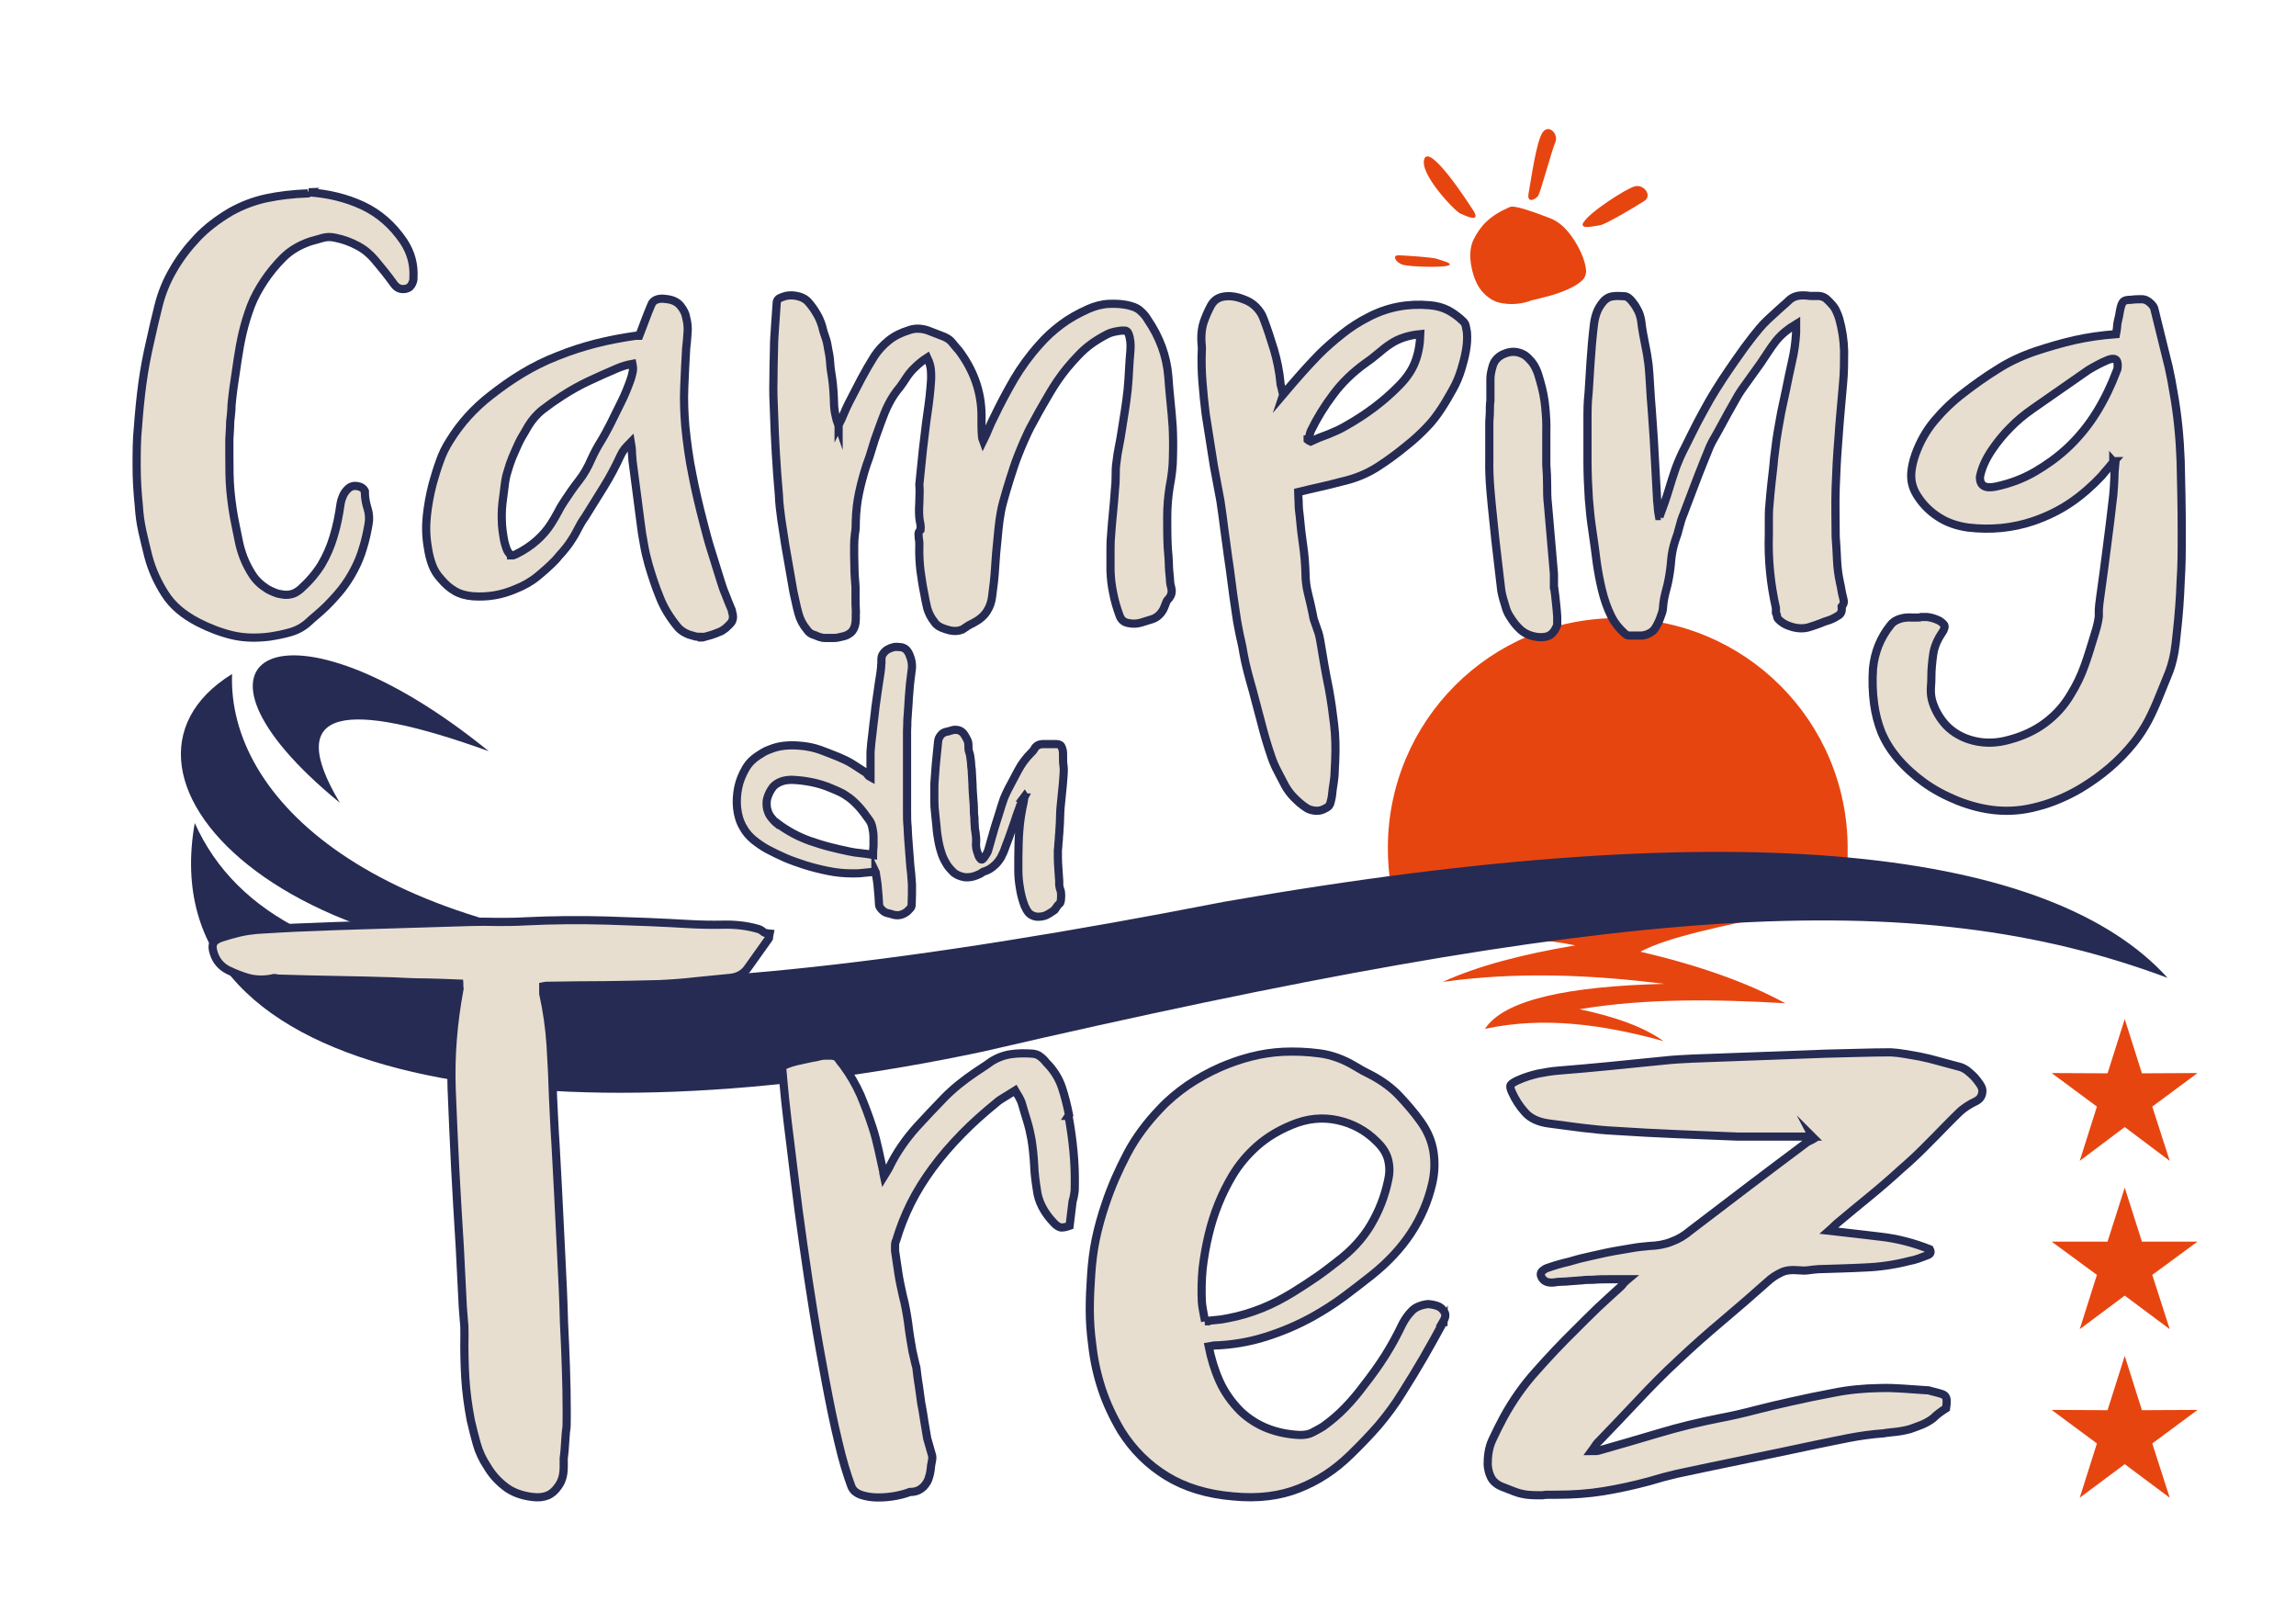
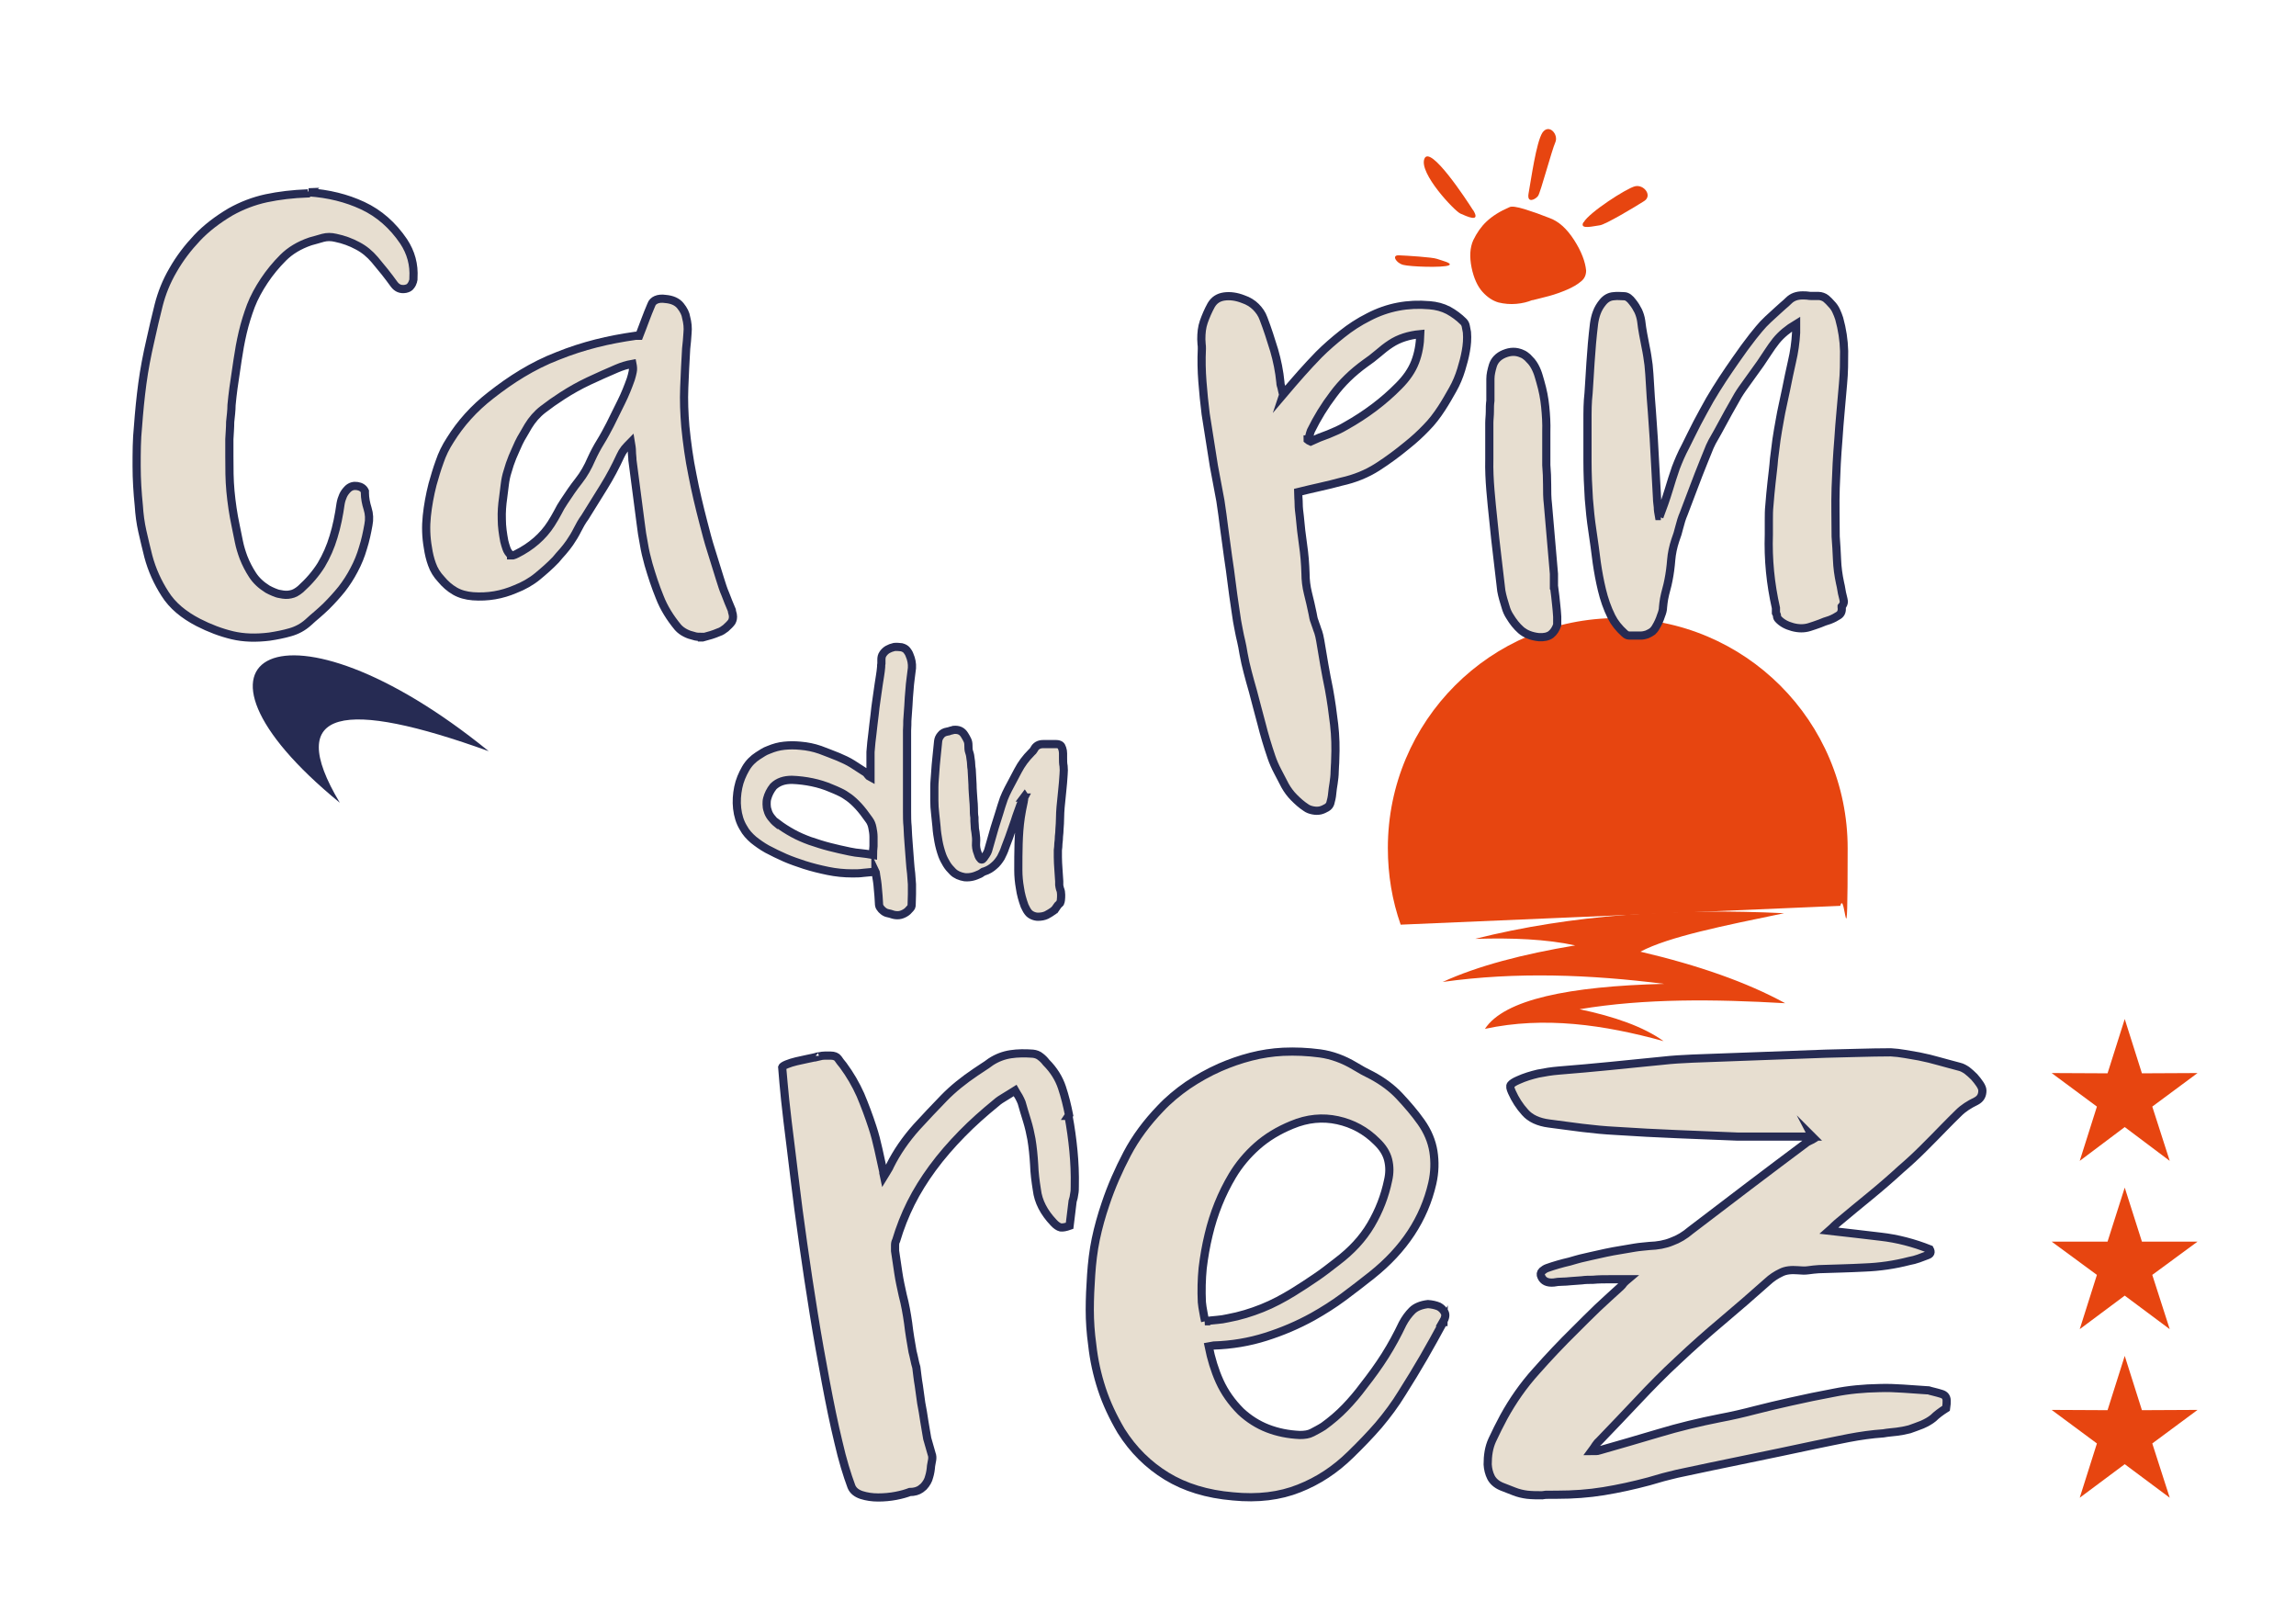
<svg xmlns="http://www.w3.org/2000/svg" id="Calque_1" data-name="Calque 1" version="1.1" viewBox="0 0 841.9 595.3">
  <defs>
    <style>
      .cls-1, .cls-2 {
        fill-rule: evenodd;
      }

      .cls-1, .cls-2, .cls-3 {
        stroke-width: 0px;
      }

      .cls-1, .cls-3 {
        fill: #e74510;
      }

      .cls-2 {
        fill: #262b53;
      }

      .cls-4 {
        fill: #e7ded0;
        stroke: #262b53;
        stroke-miterlimit: 10;
        stroke-width: 3px;
      }
    </style>
  </defs>
  <path class="cls-1" d="M593.2,226.7c46.6,0,84.3,37.7,84.3,84.3s-.9,14.3-2.7,21.1l-161.2,6.9c-3.1-8.8-4.7-18.2-4.7-28.1,0-46.6,37.7-84.3,84.3-84.3h0Z" />
-   <path class="cls-2" d="M85.1,247.1c-1.7,45.2,50.7,96.4,173.6,102.8-150,19.9-231.6-67-173.6-102.8h0Z" />
-   <path class="cls-2" d="M179.2,275.4c-52.7-19-75.5-16.1-54.6,18.9-66.4-54.3-19.9-79.4,54.6-18.9h0Z" />
+   <path class="cls-2" d="M179.2,275.4c-52.7-19-75.5-16.1-54.6,18.9-66.4-54.3-19.9-79.4,54.6-18.9h0" />
  <path class="cls-1" d="M540.9,344.2c35.4-8.9,73.4-11.3,113.3-9.4-22.2,4.6-42.3,8.6-52.7,14.1,21.3,5,39,11.2,53.1,18.9-25.9-1.5-51.4-1.8-75.4,2.2,12.8,2.7,23.4,6.4,30.8,11.7-21.8-6-43.7-9.2-65.5-4.5,7.1-10.8,30.8-15.6,65.7-16.5-27.1-3.4-54.1-4.5-81.2-.7,12.9-5.9,29.4-10.2,48.6-13.4-10.6-2.3-23.1-2.8-36.4-2.4h-.3Z" />
-   <path class="cls-2" d="M71.4,301.7c30.7,68.6,149.7,73.4,377.5,28.9,192.7-33.8,303.9-18.6,345.9,27.9-93.6-35-203-26.6-434.2,27-155.4,33.1-306.4,14.8-289.2-83.7h0Z" />
  <path class="cls-4" d="M113.2,70.5c7.2.5,13.8,2.1,19.8,4.9s11,7.2,15,13.1c2.7,4.1,3.9,8.5,3.6,13.4,0,.5,0,.9-.1,1.1-.2.7-.5,1.3-.9,1.8-.4.6-1,.9-1.9,1.1-1.7.3-3.1-.2-4.2-1.7-1.1-1.5-2.2-3-3.4-4.5s-2.5-3-3.7-4.5c-1.8-2.1-3.8-3.8-6.3-5.1-2.4-1.3-5.1-2.3-8-2.9-1.7-.4-3.2-.4-4.7,0s-3,.9-4.6,1.3c-4.1,1.4-7.4,3.4-10,6s-4.9,5.4-6.9,8.4-3.7,6.1-4.9,9.2c-1.2,3.2-2.2,6.4-3,9.8s-1.4,6.8-1.9,10.2-1,6.7-1.5,10.2c-.3,2.1-.5,4.2-.7,6.2,0,2-.3,4.1-.5,6.2,0,2.1-.2,4.2-.3,6.3,0,2.1,0,4.2,0,6.3,0,4.3,0,8.6.4,12.8s1,8.4,1.9,12.6c.4,1.9.8,3.9,1.2,5.9.4,2,1,3.9,1.7,5.8.9,2.3,2,4.4,3.3,6.4s3.1,3.7,5.5,5.2c.8.4,1.5.8,2.3,1.1.7.3,1.5.6,2.3.7,1.4.3,2.6.4,3.9.1,1.2-.2,2.4-.9,3.6-1.9,3.1-2.8,5.6-5.7,7.6-8.9,1.9-3.2,3.4-6.6,4.5-10.3,1.2-3.9,2-7.9,2.6-12.2.2-1.1.5-2,.9-2.9s1-1.7,1.8-2.5c1-.9,2.1-1.2,3.4-1,1.3.2,2.3.8,2.8,1.9v.6c0,1.9.4,3.9,1,5.8.6,1.9.7,3.9.3,5.9-.5,2.8-1.1,5.7-2,8.5-.8,2.8-1.9,5.5-3.3,8.1-1.3,2.5-2.8,4.8-4.5,7-1.7,2.1-3.6,4.2-5.7,6.3-1.1,1.1-2.2,2-3.3,3-1.1.9-2.2,1.9-3.3,2.9-1.9,1.7-4.1,2.9-6.6,3.6-2.4.7-5,1.2-7.6,1.6-4.9.6-9.4.5-13.6-.5s-8.4-2.6-12.5-4.7c-5.4-2.8-9.5-6.2-12.2-10.5-2.7-4.2-4.8-8.8-6.1-13.7-.8-3.1-1.5-6.2-2.2-9.2-.7-3.1-1.1-6.2-1.3-9.4-.5-4.9-.8-9.7-.8-14.5s0-9.7.5-14.5c.4-5.4.9-10.6,1.6-15.8.7-5.2,1.7-10.4,2.9-15.6,1-4.5,2-8.9,3.1-13.2,1.1-4.3,2.8-8.6,5.2-12.7,2.5-4.4,5.5-8.3,8.9-11.9,3.4-3.6,7.5-6.7,12.2-9.5,4.1-2.3,8.5-4,13.1-5,4.7-1,9.8-1.6,15.3-1.8l.4-.4Z" />
  <path class="cls-4" d="M257.4,233.5c-1.1,0-2.1,0-3.2-.4-.9-.2-1.8-.5-2.8-1s-2-1.2-2.8-2.1c-2.9-3.5-5.2-7.2-6.7-11.1-1.6-3.9-2.9-7.9-4.1-12-.7-2.5-1.3-5-1.7-7.5-.5-2.5-.9-5.1-1.2-7.7-.5-3.9-1-7.7-1.5-11.5s-1-7.6-1.5-11.5c0-1.1-.2-2.1-.2-3.2s-.2-2.2-.4-3.4c-.9.9-1.6,1.7-2.3,2.5-.6.8-1.1,1.6-1.5,2.5-1.8,3.9-3.8,7.7-6.1,11.4s-4.6,7.4-6.9,11.1c-1.1,1.5-2,3.1-2.8,4.7-.8,1.6-1.7,3.1-2.8,4.7-.8,1.1-1.6,2.2-2.5,3.2s-1.8,2-2.6,3c-2.1,2.2-4.4,4.2-6.7,6.1-2.3,1.9-5.1,3.5-8.2,4.7-4.9,2.1-10,3-15.5,2.6-2.5-.2-4.7-.8-6.6-1.9-1.9-1.1-3.6-2.6-5-4.3-1.6-1.7-2.7-3.5-3.4-5.5-.7-1.9-1.2-4-1.5-6.1-.7-3.9-.8-7.8-.4-11.6.4-3.8,1.1-7.7,2.1-11.6.8-2.8,1.6-5.6,2.6-8.3.9-2.7,2.2-5.4,3.9-8,3.8-6.1,8.7-11.6,14.9-16.4,3.7-2.9,7.5-5.6,11.5-8s8.3-4.6,13-6.4c4.7-1.9,9.4-3.4,14.1-4.6,4.7-1.2,9.6-2.1,14.5-2.8.3,0,.5,0,.7,0,.2,0,.4,0,.6,0,.8-2,1.5-4,2.2-5.8s1.4-3.7,2.2-5.5c.3-.9.9-1.5,1.8-1.9.9-.4,2.1-.5,3.4-.3,2.4.2,4.3,1,5.5,2.5s1.9,2.9,2.1,4.3c.5,1.9.7,3.8.5,5.7-.1,1.9-.3,3.9-.5,5.7-.3,4.8-.5,9.5-.7,14.3-.2,4.7,0,9.5.4,14.3.6,6,1.4,11.9,2.6,17.7,1.1,5.8,2.5,11.6,4,17.4.9,3.5,1.8,7,2.9,10.4s2.1,6.9,3.2,10.3c.6,1.9,1.2,3.9,2,5.7.7,1.9,1.5,3.8,2.3,5.7,0,.3.2.9.4,1.7.2,1.1,0,2-.4,2.7-.5.7-1.2,1.4-2.2,2.3-.8.6-1.6,1.2-2.6,1.5-.9.4-1.8.7-2.7,1-1.1.3-2.1.6-3.2.9h-.2ZM187.4,203.6h.7c.6-.2,1-.3,1.3-.5,5.4-2.7,9.7-6.4,12.7-11.1.9-1.4,1.7-2.8,2.4-4.1.7-1.4,1.5-2.8,2.4-4.1,1.7-2.6,3.4-5.1,5.3-7.5,1.9-2.4,3.4-5.1,4.6-7.9,1-2.2,2.1-4.3,3.4-6.4,1.3-2.1,2.4-4.2,3.5-6.3,1.4-2.8,2.7-5.5,4.1-8.3,1.4-2.8,2.5-5.6,3.5-8.4.3-.9.5-1.8.7-2.7s.1-1.9-.1-2.9c-1.1.2-2.1.4-3,.7s-1.8.6-2.7,1c-3.5,1.5-6.9,3-10.3,4.6-3.4,1.6-6.6,3.4-9.7,5.4-2.5,1.6-4.9,3.3-7.1,5-2.2,1.7-4,3.8-5.4,6.1-.6,1.1-1.2,2.1-1.8,3.1s-1.2,2-1.7,3.1c-.8,1.7-1.5,3.4-2.3,5.2-.7,1.7-1.3,3.5-1.8,5.3-.5,1.5-.8,3.1-1,4.7-.2,1.6-.4,3.2-.6,4.8-.4,2.7-.6,5.4-.5,8,0,2.7.4,5.3.9,8,.2.9.5,1.8.8,2.7s.9,1.8,1.7,2.5h0Z" />
-   <path class="cls-4" d="M307.5,155.9c.8-1.6,1.5-3.1,2-4.4s1.2-2.7,1.9-4.1c1.5-2.8,2.9-5.7,4.4-8.5s3.1-5.6,4.8-8.3c1.4-2.1,3.1-4,5.2-5.7s4.5-2.9,7.4-3.8c2.1-.8,4.4-.8,6.9,0,1.1.4,2.1.8,3.1,1.2,1,.4,2,.8,3.1,1.2,1.3.6,2.3,1.3,3,2.3.7.9,1.5,1.8,2.3,2.7,5.4,7.2,8.2,15,8.3,23.5v4.1c0,1.4.1,2.8.2,4.1,0,.2.1.7.4,1.5.8-1.6,1.5-3.2,2.1-4.7s1.3-2.9,2-4.3c2.2-4.6,4.6-9.1,7.2-13.6,2.6-4.4,5.7-8.7,9.3-12.7,2.4-2.8,5.1-5.2,8-7.4s6.2-4,9.9-5.7c2.5-1.1,5.1-1.8,7.7-1.9s5.3,0,8,.8c1.5.4,2.7,1,3.6,1.9,1,.9,1.8,1.8,2.5,3,4.5,6.6,7,13.5,7.6,20.9.2,3.1.5,6.1.8,9.2.3,3,.6,6.1.8,9.2.2,3.7.2,7.4.1,11.1,0,3.6-.5,7.3-1.2,10.9-.6,3.7-.9,7.5-.9,11.2s0,7.5.2,11.3c.2,1.9.3,3.7.4,5.6,0,1.9.2,3.7.4,5.6,0,.5,0,1,.1,1.5,0,.5.2,1,.3,1.5.2.7.3,1.4.2,2.1,0,.7-.4,1.4-.9,2.1-.5.5-.9,1-1.1,1.6s-.5,1.2-.7,1.8c-.4,1-1,1.9-1.8,2.7s-1.7,1.3-2.6,1.6c-1.4.4-2.8.9-4.2,1.3s-3,.5-4.7.1c-1.6-.3-2.6-1.3-3.1-2.8-1-2.7-1.8-5.4-2.3-8.1-.6-2.7-.9-5.5-1-8.3v-6.4c0-2.1,0-4.3.2-6.4.2-2.8.4-5.5.7-8.3.3-2.8.5-5.5.7-8.3.2-1.8.3-3.5.3-5.2s0-3.4.3-5.2c.2-1.9.5-3.8.9-5.7s.7-3.8,1-5.7c.4-2.6.8-5.1,1.2-7.6.4-2.5.7-5,1-7.6.2-2.3.4-4.7.5-7.1.1-2.3.3-4.7.5-7.1.2-2.3,0-4.5-.7-6.3-.3-.8-.9-1.2-1.9-1.1-1.1,0-2.1.2-3.1.4-1,.2-1.9.5-2.9,1-4.1,2.1-7.6,4.6-10.4,7.6-2.9,3-5.5,6.1-7.8,9.5-1.7,2.5-3.2,5.1-4.7,7.7-1.5,2.6-3,5.2-4.4,7.9-1.1,1.9-2,3.9-2.9,5.9s-1.7,4-2.5,6c-1.1,2.8-2,5.7-2.9,8.5s-1.7,5.6-2.5,8.5c-.6,2.2-1,4.4-1.3,6.6-.3,2.2-.5,4.4-.7,6.6-.4,3.6-.7,7.1-.9,10.6-.2,3.5-.6,7-1.1,10.6-.2,1.9-.8,3.8-1.9,5.5s-2.7,3.1-5,4.3c-.7.3-1.3.7-1.9,1-.6.4-1.2.8-1.8,1.2-.2.2-.4.3-.6.3s-.4.1-.6.2c-1.5.4-3.2.3-5.2-.4-2-.6-3.5-1.5-4.2-2.7-1.3-1.6-2.1-3.3-2.6-5-.4-1.7-.8-3.5-1.1-5.4-.6-2.8-1-5.7-1.4-8.5-.3-2.8-.5-5.7-.4-8.6v-1.5c0-.5-.1-1.1-.2-1.6,0-.6-.1-1.1-.1-1.6s.2-1,.7-1.5c0-.2.1-.4.1-.8,0-1-.2-1.9-.4-2.9-.1-.9-.2-1.8-.2-2.7s0-2.4.1-3.6c0-1.2.1-2.5.1-3.8v-1.3c0-.5-.1-1-.1-1.5l1.3-12.8c.2-1.7.4-3.4.6-5,.2-1.7.4-3.3.6-5,.3-2.1.6-4.2.9-6.4.3-2.1.5-4.3.7-6.4.2-1.9.3-3.7.2-5.5,0-1.8-.5-3.6-1.4-5.5-1.7,1.1-3.2,2.3-4.5,3.6-1.4,1.3-2.5,2.7-3.5,4.3-.6,1-1.3,1.9-2,2.9-.8.9-1.5,1.9-2.2,2.9-1.4,2.1-2.5,4.3-3.4,6.5s-1.7,4.5-2.5,6.7c-.8,2.1-1.5,4.2-2.1,6.3s-1.3,4.2-2.1,6.3c-1.1,3.4-2,6.8-2.7,10.1s-1.1,6.8-1.2,10.3c0,1.5,0,3.1-.3,4.6-.2,1.5-.3,3-.3,4.6,0,2.5,0,5,.1,7.5,0,2.5.2,4.9.4,7.4v4.2c0,1.4,0,2.8.1,4.2,0,.6.1,1.1,0,1.6v1.6c0,1.4-.2,2.6-.6,3.5s-.9,1.6-1.7,2.1c-.7.5-1.6.9-2.7,1.1-1.1.3-2.1.5-3.1.5h-3.1c-.7,0-1.3-.1-1.9-.3s-1.2-.4-1.8-.7c-.8-.2-1.3-.5-1.7-.7-.3-.2-.8-.6-1.2-1.2-1.6-1.9-2.6-3.8-3.2-6-.4-1.4-.7-2.7-1-4.1-.3-1.3-.6-2.7-.9-4.1-.5-2.8-1-5.7-1.5-8.6-.5-2.9-1-5.7-1.5-8.6-.5-3.1-.9-6.1-1.4-9.1-.4-3-.8-6-.9-9.1-.9-10.2-1.5-20.4-1.8-30.6-.2-3.8-.3-7.6-.2-11.3,0-3.7.1-7.5.2-11.4,0-2.8.2-5.7.4-8.5.2-2.8.4-5.7.6-8.5,0-1,.6-1.7,1.8-2.1,1.7-.7,3.5-.9,5.5-.5s3.5,1.2,4.6,2.6c1.1,1.3,2,2.6,2.8,4,.8,1.3,1.4,2.8,1.9,4.3.3,1.4.7,2.7,1.2,4.1.5,1.3.8,2.7,1,4.1.4,1.8.7,3.6.8,5.4.1,1.8.4,3.7.7,5.5.4,2.8.6,5.7.7,8.7,0,3,.6,6,1.7,9.1v-.4Z" />
  <path class="cls-4" d="M470.6,144.5c2.2-2.6,4.4-5.1,6.5-7.5s4.3-4.7,6.5-7c2.7-2.7,5.6-5.2,8.5-7.5,3-2.4,6.2-4.5,9.8-6.3,6.9-3.6,14.3-5,22.3-4.3,2.5.2,4.8.8,6.9,1.9,2,1.1,3.9,2.5,5.5,4.1.5.5.8,1.1.9,1.8s.3,1.4.4,2.1c.2,2.4,0,4.7-.4,6.9-.4,2.3-1,4.5-1.7,6.8-.8,2.6-1.8,5-3.1,7.3s-2.6,4.6-4.1,6.9c-1.7,2.6-3.5,5-5.7,7.2-2.1,2.2-4.4,4.3-6.9,6.3-3.4,2.8-7,5.5-10.9,8s-8.3,4.3-13.3,5.4c-2.5.7-5.1,1.3-7.7,1.9-2.6.6-5.3,1.2-8.1,1.9,0,1.4.2,2.8.2,4.3s.2,3,.4,4.6c.3,3.5.7,7,1.2,10.4s.8,7,.9,10.5c0,2.4.3,4.9.9,7.3.6,2.4,1.2,4.9,1.7,7.4.2,1.2.4,2.2.7,2.9.2.7.5,1.4.7,2s.4,1.3.7,2c.2.7.5,1.7.7,3,.5,3,1,6,1.5,8.9.5,3,1.1,5.9,1.7,8.9.8,4.4,1.4,8.7,1.9,13,.5,4.3.6,8.6.4,13,0,1.5-.2,2.9-.2,4.3s-.2,2.9-.4,4.3c-.2,1.2-.4,2.5-.5,3.7-.1,1.3-.4,2.5-.7,3.6-.2.6-.6,1.2-1.3,1.6-.7.4-1.5.8-2.3,1-.9.2-1.8.2-2.8,0s-1.8-.5-2.5-1c-1.7-1.1-3.1-2.4-4.4-3.7-1.3-1.3-2.4-2.8-3.3-4.4-.9-1.7-1.8-3.4-2.7-5.2-.9-1.7-1.7-3.5-2.3-5.3-1.4-4.1-2.6-8.1-3.6-12.1-1.1-4-2.1-8-3.2-12.1-.7-2.4-1.3-4.6-1.9-6.9-.6-2.2-1.1-4.5-1.5-6.7-.3-1.9-.6-3.4-.9-4.7s-.6-2.5-.8-3.7c-.2-1.2-.5-2.4-.7-3.7s-.4-2.9-.7-4.7c-.5-3.2-.9-6.3-1.3-9.4-.4-3.1-.8-6.3-1.3-9.4-.5-3.5-.9-6.9-1.4-10.3-.4-3.4-.9-6.8-1.4-10.2-.4-2.1-.8-4.2-1.2-6.4-.4-2.1-.8-4.3-1.2-6.4-.5-3.2-1-6.3-1.5-9.5s-1-6.3-1.5-9.5c-.5-4-.9-7.9-1.2-11.9-.3-3.9-.4-7.9-.2-12,0-.6,0-1.3-.1-1.8,0-.6-.1-1.1-.1-1.7,0-2.3.2-4.4.9-6.4.7-2,1.6-4.1,2.7-6.1,1.1-1.9,2.7-2.9,4.8-3.2,2.1-.3,4.5,0,7,1,1.8.6,3.4,1.6,4.6,2.8,1.2,1.2,2.2,2.6,2.8,4.3,1.5,3.9,2.7,7.7,3.9,11.6,1.1,3.8,1.9,7.7,2.3,11.8,0,.7.2,1.3.4,1.9.1.6.3,1.4.5,2.2l.2.2ZM479.5,161.2c.4.3.7.6,1,.7,2.1-1,4.3-1.9,6.6-2.7,2.2-.9,4.3-1.8,6.3-3,7.5-4.2,14-9.1,19.5-14.7,2.8-2.8,4.8-5.7,6-8.8s1.8-6.5,1.9-10.2c-4.3.4-7.9,1.6-10.8,3.5-1.7,1.1-3.2,2.3-4.7,3.6s-3.1,2.5-4.7,3.6c-4.7,3.4-8.6,7.2-11.7,11.4-3.2,4.2-5.9,8.6-8.2,13.3-.2.6-.4,1.1-.5,1.6s-.3,1.1-.5,1.6h-.2Z" />
  <path class="cls-4" d="M569.9,215.5c.3,2.1.5,4.1.7,6,.2,1.6.3,3.2.4,4.6,0,1.5,0,2.5,0,3-.5,1.5-1.3,2.7-2.3,3.5-1.1.8-2.5,1.1-4.4,1-2.8-.3-5-1.2-6.6-2.6-1.6-1.4-2.9-3.1-4-4.9-.8-1.2-1.3-2.4-1.6-3.5s-.6-2.1-.9-3c-.3-1-.5-2-.7-3-.5-4.3-1-8.6-1.5-12.8s-1-8.5-1.4-12.8c-.4-3.8-.8-7.6-1.1-11.3s-.5-7.5-.4-11.4c0-2.2,0-4.4,0-6.6v-6.6c0-1.4.2-2.7.2-4.1s0-2.7.2-4.1v-8c0-1.6.4-3.2.9-4.9.6-1.9,2-3.4,4.2-4.3,2.2-.9,4.3-1,6.5,0,.8.3,1.4.8,2,1.3.5.5,1,1.1,1.5,1.6.9,1.1,1.5,2.3,2,3.5s.8,2.5,1.2,3.8c.9,3.1,1.5,6.1,1.8,9.2.3,3,.5,6.1.4,9.2,0,2.1,0,4.2,0,6.1v6.1h0c.2,2.4.3,4.8.3,7.2s0,4.8.3,7.2l2.2,25.5c0,.9,0,1.7,0,2.5v2.5h0Z" />
  <path class="cls-3" d="M561.9,110c-1.7.7-3.6,1.2-5.9,1.4-2.2.2-4.4,0-6.5-.5-2.1-.6-4.1-1.9-5.9-3.9-1.8-2-3.2-5-4-8.9-.8-4-.6-7.3.6-10,1.3-2.7,2.9-5,4.8-6.8,2.2-2.1,5.1-3.9,8.4-5.3.8-.5,2.7-.2,5.7.7,2.9.9,6,2,9,3.2,3.4,1.2,6.4,3.9,9.1,8.1,2.7,4.2,4.1,8,4.4,11.2,0,1.6-.6,3-1.9,4-1.3,1.1-3,2.1-5.1,3s-4.3,1.7-6.5,2.3c-2.2.6-4.4,1.1-6.3,1.6h.1Z" />
  <path class="cls-4" d="M608.5,189.4c.6-1.6,1.2-3.3,1.8-4.9.6-1.7,1.1-3.3,1.6-4.9.8-2.8,1.7-5.4,2.6-8.1,1-2.6,2.1-5.2,3.5-7.8,1.4-2.8,2.8-5.7,4.3-8.6,1.5-2.9,3.1-5.7,4.7-8.6,1.5-2.5,3-5,4.6-7.4s3.2-4.8,4.9-7.2c1.4-1.9,2.7-3.9,4.1-5.7,1.4-1.9,2.8-3.7,4.4-5.6,1-1.2,2.1-2.4,3.3-3.5s2.4-2.2,3.6-3.3c.7-.6,1.3-1.2,2-1.8.6-.5,1.3-1.1,2-1.8,1.3-1.3,3-1.9,5.1-1.9s2.1.2,3,.2,1.9,0,2.8,0,2.1.4,2.8,1,1.3,1.2,1.9,1.9c.8.8,1.4,1.7,1.8,2.6.4.9.8,1.8,1.1,2.8,1.1,4,1.7,7.9,1.8,11.9,0,3.9,0,7.9-.4,12-.3,3.4-.6,6.8-.9,10.2-.3,3.4-.6,6.8-.8,10.2-.5,5.9-.8,11.8-1,17.8-.2,5.9,0,11.8,0,17.8.2,2.8.4,5.7.5,8.5s.5,5.7,1.1,8.5c.2.9.4,1.7.5,2.5s.3,1.6.5,2.4c.2.7.3,1.3.4,1.9,0,.6-.2,1.2-.8,1.9h0v.2c.2,1.4-.2,2.4-1.1,3s-2,1.2-3.3,1.7c-1.3.4-2.5.8-3.6,1.3-1.2.4-2.4.9-3.8,1.3-1.9.6-4,.6-6.2,0s-3.9-1.5-5.2-2.9c-.3-.3-.5-.7-.5-1.1s-.2-.8-.4-1.2c0-.3,0-.6,0-.9s0-.6,0-.9c-2-8.8-2.9-17.8-2.6-27v-5.3c0-1.7,0-3.5.2-5.3.2-2.8.5-5.7.8-8.5s.7-5.7.9-8.5c.3-2.3.6-4.7.9-7.1.3-2.3.8-4.7,1.2-7.1.3-1.9.7-3.7,1.1-5.6.4-1.9.8-3.7,1.2-5.6.7-3.5,1.4-6.9,2.2-10.4.8-3.4,1.3-6.9,1.5-10.5,0-.5,0-1,0-1.5v-1.7c-3,1.8-5.4,3.8-7.3,6.1-1.1,1.4-2.1,2.8-3,4.2-.9,1.4-1.9,2.8-2.8,4.2-1.1,1.5-2.2,3.1-3.3,4.6s-2.2,3.1-3.3,4.6c-1.2,1.7-2.2,3.4-3.1,5.1-1.4,2.4-2.7,4.8-4,7.2s-2.6,4.8-4,7.2c-.6,1.1-1.1,2.3-1.6,3.6s-1,2.5-1.5,3.7c-1.3,3.2-2.5,6.3-3.7,9.5s-2.4,6.3-3.6,9.5c-.7,1.6-1.2,3.3-1.6,4.9-.4,1.7-.9,3.3-1.5,4.9-.8,2.4-1.3,4.8-1.5,7.2-.2,2.5-.5,4.9-1,7.4-.2,1.1-.5,2.3-.8,3.4-.3,1.1-.6,2.3-.8,3.4-.2,1.1-.3,2.1-.4,3.1,0,1-.3,2-.7,3-.5,1.6-1.2,3.1-2,4.4-.4.7-.8,1.1-1.2,1.5-.4.3-1.1.7-2,1.1-.7.2-1.4.4-2.1.4h-4.4c-.6,0-1.2-.3-1.7-.8-2.1-1.9-3.7-3.9-4.8-6.1-1.6-3.2-2.7-6.5-3.5-9.8s-1.4-6.6-1.9-10c-.5-3.9-1-7.8-1.6-11.7s-1-7.8-1.3-11.7c-.3-4.6-.5-9.3-.5-13.9v-14c0-4.7,0-7.3.4-10.9.2-3.6.5-7.3.7-11.1.3-4.6.7-9.4,1.3-14.3.2-1.4.5-2.8,1-4.1.5-1.4,1.3-2.7,2.3-3.9,1.1-1.3,2.4-2,3.9-2.1,1.4-.2,2.6,0,3.8,0s2.2.9,3.1,2.1c.9,1.1,1.6,2.3,2.1,3.3.5,1.1.9,2.3,1.1,3.7.2,1.6.4,3.2.7,4.7s.6,3.1.9,4.7c.5,2.3.8,4.5,1.1,6.7.2,2.2.4,4.5.5,6.8.2,3.4.4,6.8.7,10.1.2,3.3.5,6.7.7,10.1.2,3.6.4,7.3.6,10.9.2,3.6.4,7.2.6,10.9,0,1.1.2,2.2.3,3.3,0,1.1.2,2.2.4,3.3h.7-.4Z" />
-   <path class="cls-4" d="M775.2,169.1c-.8.9-1.6,1.8-2.3,2.7-.8.9-1.6,1.8-2.3,2.7-3.4,3.6-7.1,6.9-11.2,9.7s-8.7,5.1-14,6.9c-7.5,2.5-15.4,3.3-23.8,2.3-4.2-.6-7.8-1.9-10.7-3.8-3-1.9-5.5-4.3-7.5-7.3-1.8-2.6-2.6-5.2-2.6-7.8s.6-5.2,1.5-7.8c1.6-4.5,3.9-8.7,7-12.4s6.7-7.2,10.8-10.3c4-3.1,8.1-6,12.3-8.6,4.2-2.7,8.9-4.9,13.9-6.6,4.8-1.6,9.6-3,14.4-4.1,4.9-1.1,9.9-1.8,15.2-2.2.2-1,.3-1.9.4-2.7,0-.9.2-1.7.4-2.6.2-.8.4-1.6.5-2.4s.3-1.6.5-2.4c.3-1.1.7-1.7,1.1-2,.4-.3,1.3-.5,2.7-.5,1.3-.2,2.5-.2,3.8-.2s2.4.6,3.4,1.6c.2.2.4.5.7.8.2.3.4.6.5.9.5,2,1,4.1,1.5,6.1s1,4.1,1.5,6.1c.8,3.1,1.5,6.2,2.3,9.3.7,3.1,1.3,6.3,1.8,9.4,1.5,8.3,2.3,16.7,2.6,25.1.2,8.4.4,16.8.4,25.4s0,12.6-.4,18.8c-.2,6.2-.7,12.5-1.4,18.8-.3,3.1-.6,5.5-.9,7.2-.3,1.7-.7,3.3-1.1,4.7-.4,1.4-1,3-1.7,4.6-.7,1.7-1.6,4-2.8,6.9-1.2,3-2.5,5.9-4,8.8-1.5,2.8-3.3,5.6-5.3,8.1-5.2,6.5-11.6,12-19.4,16.7-2.5,1.5-5.1,2.8-7.7,3.9-2.6,1.1-5.3,2.1-8.2,2.8-5.1,1.4-10,1.8-14.8,1.4s-9.6-1.6-14.4-3.5c-4.7-1.9-8.8-4.1-12.4-6.7-3.6-2.6-6.9-5.6-9.8-9-2.5-3-4.4-6.1-5.8-9.4-1.3-3.3-2.2-6.7-2.7-10.4-.6-4.4-.7-8.8-.4-13.1.6-5.9,2.7-11.2,6.4-15.8.8-1.1,1.9-1.8,3.4-2.3s3-.6,4.7-.5h1.6c.6,0,1.1,0,1.6-.2h2.2c.9.1,1.7.3,2.6.6.8.3,1.6.6,2.2,1,.6.4,1.1.9,1.4,1.3.2.5.2.9,0,1.3-.2.7-.4,1.1-.6,1.3-1.8,2.6-3,5.3-3.4,8-.4,2.8-.7,5.6-.7,8.4s-.2,3.3-.2,4.9.2,3.3.8,4.9c1,2.9,2.6,5.6,4.8,8,2.7,2.8,6.1,4.7,10.2,5.7,4.1,1,8.4.9,13-.4,5.2-1.4,9.6-3.5,13.3-6.3s6.8-6.2,9.2-10.3c2.1-3.4,3.8-6.9,5.1-10.6,1.3-3.6,2.4-7.3,3.5-10.9.7-2.2,1.1-3.7,1.3-4.7.2-.9.3-1.7.4-2.4,0-.6,0-1.4,0-2.3,0-.9.2-2.5.5-4.7.9-6.2,1.7-12.5,2.5-18.7s1.6-12.5,2.3-18.8c.2-2,.3-4.1.4-6.1,0-2,.2-4.1.4-6.1-.2,0-.3-.1-.4-.2,0,0-.2,0-.4-.2v.2ZM726,175c0,3.1,1.9,4.2,5.8,3.4,5.2-1.1,10-2.9,14.3-5.4s8.2-5.3,11.8-8.6c4.4-4.1,8-8.6,10.9-13.3s5.3-9.7,7.3-15c.3-.6.4-1.1.4-1.7.2-2.8-1.1-3.5-3.9-2.3-2.6,1.1-4.9,2.4-6.9,3.6-3.4,2.4-6.8,4.7-10.2,7.1-3.4,2.4-6.8,4.7-10.2,7.1-3,2.1-5.8,4.4-8.2,6.9-2.5,2.5-4.7,5.2-6.6,8-2.4,3.5-3.9,6.9-4.5,10.1h0Z" />
  <g>
-     <path class="cls-4" d="M168.4,360.6c-4.2-.2-8.2-.3-12.2-.4-4,0-8-.2-12-.4-6.8-.2-13.7-.4-20.6-.5s-13.8-.3-20.8-.5c-.6,0-1.2,0-1.7-.2-.5-.1-1.1,0-1.7.2-2.9.5-5.6.4-8.1-.2-2.5-.7-5.1-1.7-7.6-2.9-2.7-1.4-4.4-3.4-5.3-6.2-.5-1.5-.6-2.7-.2-3.6s1.5-1.7,3.2-2.2c2.1-.7,4.3-1.3,6.4-1.8s4.3-.8,6.4-1c6.4-.4,12.9-.8,19.4-1,6.5-.3,13-.5,19.6-.7,6.6-.2,13.1-.4,19.7-.6,6.6-.2,13.1-.4,19.7-.6,3.3-.1,6.5-.1,9.8,0,3.2,0,6.5,0,9.8-.2,10.2-.5,20.4-.6,30.4-.3s20.2.7,30.4,1.3c3.8.2,7.9.3,12.3.2,4.4-.1,8.5.4,12.1,1.4,1,.2,1.7.6,2.2,1,.4.5,1.3.8,2.6.9-.1.5-.2.9-.2,1.2s0,.5-.2.7l-7.4,10.4c-1.5,2.3-3.7,3.6-6.6,3.9-4.4.4-8.8.9-13.1,1.3-4.3.5-8.6.8-12.9,1-6.8.2-13.5.3-20.1.4-6.6,0-13.3.1-20.1.2h-1.1c-.4,0-.8.1-1.3.2v2.7c1.4,6.3,2.3,12.7,2.7,19,.4,6.4.7,12.8.9,19.4.3,5.7.5,11.3.9,16.8.3,5.5.6,11.1.9,16.8.4,8.1.8,16.2,1.2,24.2s.8,16.1,1,24.3c.3,5.6.5,11.1.7,16.6s.3,11.1.3,16.7,0,4.6-.3,6.9c-.2,2.3-.3,4.6-.5,7-.1.8-.2,1.7-.3,2.7v2.8c0,1.4-.1,2.7-.4,3.9-.3,1.2-.8,2.4-1.7,3.6-1.1,1.6-2.4,2.7-3.9,3.3s-3.3.8-5.6.5c-4-.5-7.4-1.8-9.9-3.8-2.6-2-4.8-4.4-6.5-7.3-1.8-2.7-3.1-5.5-3.9-8.4-.8-2.8-1.5-5.7-2.2-8.7-1-5.3-1.7-10.5-2-15.6-.3-5.2-.4-10.4-.3-15.6,0-1.8,0-3.5-.2-5.1-.1-1.6-.3-3.3-.4-5.1l-1.1-21.8c-.6-9.8-1.2-19.5-1.7-29.2-.5-9.6-.9-19.4-1.3-29.2-.4-12.1.6-24.1,2.8-36,.1-.3.2-.7,0-1v-1.3h0Z" />
    <path class="cls-4" d="M391.8,409.1c.8,4.3,1.4,8.6,1.8,12.8.4,4.2.6,8.5.5,13,0,.9,0,1.9-.2,2.8-.1.9-.3,1.8-.6,2.7l-1.1,9c-1.4.5-2.5.7-3.3.6-.8-.2-1.7-.8-2.6-1.8-3.5-3.7-5.6-7.7-6.1-12-.5-3.1-.9-6.2-1-9.3-.2-3.2-.5-6.3-1-9.3-.4-2.2-.9-4.4-1.6-6.7-.7-2.3-1.4-4.5-2-6.7-.3-.7-.6-1.4-1-2.1s-.9-1.4-1.4-2.3c-1.3.8-2.5,1.6-3.7,2.3-1.2.7-2.3,1.4-3.3,2.3-4.4,3.6-8.6,7.3-12.5,11.3s-7.5,8.1-10.8,12.6c-3,4.1-5.7,8.4-7.9,12.8-2.2,4.4-4,9-5.4,13.7-.3.5-.4,1.1-.4,1.8v2c.4,2.7.8,5.5,1.2,8.1.4,2.7,1,5.4,1.6,8.1.9,3.4,1.5,6.8,2,10.3.4,3.5,1,7,1.6,10.4.3,1.1.5,2.1.7,3s.4,1.9.7,2.8c.3,2.2.5,4.4.9,6.6.3,2.2.6,4.4.9,6.5.4,2.1.8,4.3,1.1,6.5s.8,4.4,1.1,6.5c.3.9.5,1.9.8,2.8.3.9.5,1.9.8,2.8.3.7.3,1.5.2,2.2-.1.7-.3,1.5-.4,2.2-.1,1.4-.3,2.7-.7,4-.3,1.3-1,2.5-2,3.6l-1.1.9c-1,.7-2.3,1.1-4,1.1-1.3.5-3,1-5.1,1.4s-4.3.6-6.5.6-4.2-.3-6.1-.9c-1.8-.6-3.1-1.6-3.7-3.1-1.6-4.3-3.3-9.8-4.8-16.4-1.6-6.6-3.1-13.9-4.6-21.9-1.5-8-3-16.3-4.4-25s-2.7-17.3-3.9-25.8c-1.2-8.5-2.3-16.6-3.2-24.3-.9-7.7-1.8-14.5-2.5-20.4s-1.2-10.6-1.5-14.2-.5-5.5-.5-5.7c.1-.3.7-.7,1.7-1.1s2.2-.8,3.5-1.1c1.3-.3,2.7-.6,4.1-.9s2.5-.5,3.2-.7c.1-.1.4-.2.8-.2s.2,0,.2-.2v.2c.8-.2,1.5-.3,2.2-.3h2c1.4,0,2.3.4,2.8,1.1s1.1,1.6,1.9,2.5c2.5,3.4,4.6,7,6.3,10.8,1.6,3.8,3.1,7.8,4.4,11.8.9,2.7,1.6,5.5,2.2,8.2s1.2,5.5,1.8,8.2v.6c0,.2.2.5.3,1,.5-.8.9-1.6,1.3-2.2s.7-1.2.9-1.7c2.4-4.8,5.6-9.5,9.7-14.1,3.3-3.6,6.6-7.1,10-10.6s7.3-6.6,11.6-9.5c.9-.6,1.8-1.2,2.7-1.8.9-.6,1.9-1.2,2.9-2,2.3-1.5,4.7-2.4,7.3-2.8,2.6-.4,5.3-.4,8.1-.2,1.1.1,2.1.5,2.8,1.1.8.6,1.5,1.3,2.1,2.1,2.8,2.8,4.7,5.9,5.8,9.2,1.1,3.3,1.9,6.6,2.6,10.1l-.2.3Z" />
    <path class="cls-4" d="M529.3,484.6c-2.4,4.4-4.8,8.8-7.3,13.1-2.5,4.3-5.1,8.6-7.9,13-2.5,4.1-5.4,8-8.6,11.8-3.2,3.7-6.7,7.3-10.3,10.8-5.6,5.5-11.8,9.6-18.9,12.4-7,2.8-15.1,3.8-24.2,2.9-9.5-.8-17.6-3.3-24.3-7.4-6.7-4.1-12.3-9.6-16.7-16.6-3-5.1-5.4-10.2-7.1-15.4-1.7-5.2-2.9-10.6-3.5-16.2-.6-4.3-.9-8.6-.9-12.8s.2-8.5.5-12.8c.3-4.4.8-8.8,1.7-13.1.9-4.3,2.1-8.6,3.6-13,2.1-6.3,4.8-12.4,7.9-18.3s7.2-11.4,12.2-16.6c3-3.2,6.4-6,10-8.5,3.7-2.5,7.6-4.7,11.9-6.6,3.7-1.6,7.4-2.9,11.3-3.9s7.8-1.6,11.8-1.8c4.5-.2,9,0,13.5.6,4.4.6,8.7,2.2,12.7,4.6,1,.6,2.1,1.2,3.1,1.8,1.1.6,2.2,1.1,3.3,1.7,3.9,2.1,7.3,4.6,10.1,7.6s5.5,6.1,7.9,9.5,3.9,7,4.5,10.7c.6,3.8.5,7.7-.4,11.7-3,13.1-10.4,24.3-22.2,33.7-3.4,2.7-6.9,5.4-10.4,8s-7.3,5-11.2,7.2c-5.6,3.1-11.3,5.5-17.3,7.4s-12.4,3-19.2,3.2c-.1,0-.7.1-1.7.3.9,4.5,2.2,8.8,4,12.8s4.4,7.7,7.8,11.1c2.9,2.7,6.2,4.8,9.8,6.2,3.6,1.4,7.5,2.2,11.8,2.4,1.8,0,3.3-.2,4.6-.9,1.3-.7,2.7-1.4,4.1-2.3,2.9-2.1,5.6-4.4,8-6.9s4.6-5.1,6.6-7.8c2.9-3.7,5.6-7.4,8-11.2,2.4-3.8,4.5-7.7,6.4-11.7,1-1.9,2.2-3.5,3.5-4.8s3.3-2.1,5.8-2.4c1.5.1,2.8.4,4,.9.9.5,1.6,1.2,2.1,2.1s.3,2.1-.6,3.6h.2ZM441.8,484.4c1.6-.2,3.1-.4,4.5-.5,1.3-.1,2.6-.3,3.9-.6,4.4-.8,8.6-2.1,12.6-3.7s7.7-3.6,11.3-5.8c2.9-1.8,5.7-3.6,8.3-5.4,2.7-1.8,5.2-3.8,7.8-5.8,5.3-4,9.5-8.5,12.5-13.6s5.1-10.5,6.3-16.3c.6-2.6.6-5.1,0-7.5s-2-4.6-4.2-6.7c-4-4-8.8-6.6-14.3-7.8-5.5-1.2-11.1-.7-16.8,1.7-4.9,2-9.2,4.6-12.8,7.8-3.6,3.2-6.6,6.8-9,10.8-4,6.7-6.9,14-8.7,21.6-1,4.1-1.7,8.2-2.2,12.3-.4,4.1-.5,8.3-.3,12.5.1,1.2.3,2.3.5,3.4s.4,2.3.7,3.6h0Z" />
    <path class="cls-4" d="M664.5,416.7h-27.3c-7.5-.3-14.9-.6-22.3-.9-7.4-.3-14.9-.7-22.5-1.2-4-.2-8.1-.6-12.2-1.1-4.1-.5-8.2-1.1-12.2-1.6-3.9-.5-6.9-1.9-8.8-4.1-2-2.2-3.6-4.7-4.8-7.4-.6-1.3-.8-2.2-.4-2.7.4-.5,1.3-1.1,2.7-1.7,2.4-1.1,4.8-1.8,7.3-2.4,2.5-.5,5-.9,7.5-1.1,6.4-.5,12.8-1.1,19-1.7,6.3-.6,12.6-1.3,19-1.9,1.9-.2,3.8-.4,5.6-.5s3.7-.2,5.6-.3c8.2-.3,16.4-.6,24.4-.9,8.1-.3,16.2-.6,24.4-.9,4-.1,8-.2,11.9-.3,3.9-.1,7.9-.2,11.9-.2,1.8.1,3.5.3,5.2.6,1.7.3,3.4.6,5.2.9,2.5.5,5,1.1,7.4,1.8,2.4.7,4.9,1.3,7.4,2,.9.2,1.8.7,2.7,1.3.9.7,1.8,1.5,2.7,2.4.8.9,1.5,1.8,2.1,2.7.6.9.9,1.7.9,2.3,0,1.7-.6,3-2.3,3.9-2.5,1.2-4.7,2.6-6.4,4.3-1.8,1.7-3.5,3.5-5.3,5.3-2.5,2.6-5.1,5.2-7.7,7.8-2.6,2.6-5.3,5.1-8.1,7.5-3.7,3.4-7.4,6.6-11.3,9.8-3.9,3.2-7.7,6.3-11.5,9.5-.6.5-1.2,1-1.7,1.5s-1.1,1.1-1.9,1.8c6.4.7,12.8,1.5,18.9,2.2,6.2.7,12.2,2.3,18,4.6.6,1.1.3,1.8-.9,2.2-1,.4-2.1.8-3.2,1.2-1.1.4-2.3.7-3.4.9-5.4,1.4-10.9,2.2-16.4,2.4-5.5.3-11.1.4-16.8.6-1.3.1-2.5.2-3.8.4-1.3.2-2.5.1-3.8,0-2.5-.2-4.6,0-6.3.9-1.7.8-3.4,1.9-5,3.4-5.4,4.8-10.9,9.6-16.5,14.3-5.6,4.7-11,9.5-16.3,14.5-5.1,4.7-9.9,9.6-14.5,14.5s-9.3,9.8-14.1,14.8c-.6.5-1.1,1.1-1.5,1.7-.4.6-.9,1.4-1.5,2.2,1.4,0,2.3,0,2.7-.2,7.3-2.1,14.7-4.2,22-6.4s14.8-4,22.4-5.5c4.3-.8,8.6-1.8,12.8-2.9,4.2-1.1,8.6-2.1,13-3.1,5.3-1.2,10.6-2.3,16-3.3,5.4-1.1,10.9-1.6,16.6-1.7,2.9-.1,5.8,0,8.7.2s5.8.4,8.7.6c.4,0,.8,0,1.2.2.4.1.9.2,1.2.3,1.3.3,2.2.6,2.9.8.7.2,1.2.5,1.5.9.3.4.5.9.5,1.6s0,1.6-.2,2.8c-1.9,1.2-3.5,2.4-4.7,3.6-1.1.9-2.5,1.7-4.1,2.4-1.6.6-3.1,1.2-4.6,1.7-1.5.4-3.1.7-4.7.9-1.6.2-3.3.3-4.9.6-4.3.3-8.5.9-12.7,1.7s-8.3,1.7-12.3,2.5c-8.5,1.8-16.9,3.6-25.3,5.3-8.4,1.7-16.8,3.5-25.3,5.3-1.8.4-3.5.9-5.2,1.3-1.7.5-3.4,1-5.2,1.5-5.6,1.5-11.1,2.7-16.6,3.6-5.5.9-11.2,1.3-17,1.3s-3.6,0-5.5.2c-1.9,0-3.7,0-5.5-.2-1.6-.2-3.3-.6-4.8-1.2-1.6-.6-3.1-1.2-4.6-1.8-1.9-.8-3.2-2-3.9-3.4s-1.1-3-1.2-4.7c0-3.2.4-6.2,1.7-9s2.7-5.6,4.2-8.4c3.3-6,7.2-11.6,11.8-16.7,4.6-5.2,9.4-10.3,14.5-15.3,2.7-2.7,5.4-5.4,8.1-8,2.8-2.6,5.6-5.2,8.5-7.8.4-.4.8-.8,1.1-1.3.4-.4.9-.9,1.5-1.4h-6.5c-2.1,0-4.2,0-6.3.2-1.4,0-2.7,0-4.1.2-1.3.1-2.7.2-4.1.3-1,.1-2.1.2-3.1.2s-2.1.1-3.1.3c-2.3.2-3.8-.5-4.5-2.1-.4-.8-.3-1.5.3-2.1.6-.5,1.2-.9,1.8-1.1,2.5-.9,5.3-1.7,8.3-2.4,1.4-.4,2.7-.8,3.9-1.1,1.2-.3,2.5-.6,3.9-.9,1.8-.4,3.6-.8,5.4-1.2,1.8-.4,3.6-.7,5.4-1,1.8-.3,3.5-.6,5.3-.9s3.5-.4,5.3-.6c3-.1,5.8-.6,8.2-1.6,2.5-.9,4.8-2.3,6.9-4.1,7.2-5.5,14.3-10.9,21.4-16.3,7.1-5.4,14.2-10.7,21.4-16.1l1.2-.6c.4-.2.9-.4,1.2-.6,0-.2-.3-.4-.4-.5,0-.1-.3-.3-.4-.5l.2.2Z" />
  </g>
  <g>
    <path class="cls-4" d="M320.9,319.6c-1.5.1-2.9.3-4.3.4-1.4.2-2.7.2-4.1.2-3,0-6-.3-8.9-.9s-5.8-1.3-8.6-2.2c-2.4-.8-4.8-1.6-7.1-2.6-2.3-1-4.5-2.1-6.6-3.2-1.8-1-3.5-2.2-5-3.4-1.5-1.3-2.8-2.7-3.7-4.4-1.3-2.1-2-4.5-2.3-7.1s-.1-5.2.4-7.7,1.5-4.8,2.7-6.9,2.8-3.6,4.5-4.7c.6-.4,1.3-.8,1.9-1.2s1.3-.7,2.1-1c1.9-.8,3.7-1.3,5.7-1.5,1.9-.2,3.9-.2,5.9,0,2.5.2,4.9.7,7.2,1.5,2.2.8,4.4,1.7,6.7,2.6,1.9.8,3.6,1.6,5.2,2.6s3.3,2.1,4.8,3.1c.3.2.5.5.8.9s.6.7,1,.9v-9.3c.2-2.5.4-4.7.7-6.8.2-2,.5-4.3.8-6.8.2-1.9.4-3.7.7-5.6.3-1.9.5-3.7.8-5.6.2-1.1.3-2.1.5-3.2.2-1.1.3-2.2.4-3.2,0-.4,0-.9.1-1.3v-1.3c0-.8.1-1.5.6-2.2.4-.6,1-1.2,1.7-1.6.7-.4,1.5-.7,2.4-.9.9-.1,1.8,0,2.7.1.8.2,1.5.6,1.9,1.1s.8,1.1,1,1.7c.7,1.6,1,3.2.9,4.8-.2,1.3-.3,2.7-.5,4s-.3,2.7-.4,4c-.2,1.9-.3,3.8-.4,5.7s-.3,3.8-.4,5.7c0,.8,0,2-.1,3.5v29.8c0,1.8,0,3.6.2,5.4.1,2.2.2,4.4.4,6.6.2,2.2.3,4.4.5,6.6.1,1.3.2,2.6.4,4,.1,1.3.2,2.7.3,4v3.6c0,1.2-.1,2.4-.1,3.6s-.2,1.2-.7,1.8c-.5.6-1,1.1-1.7,1.5s-1.4.7-2.2.8c-.8.1-1.6,0-2.3-.2-.6-.2-1.2-.4-1.8-.5-.6-.1-1.2-.4-1.7-.8s-.9-.8-1.2-1.3c-.3-.4-.4-1-.4-1.6-.1-1.8-.2-3.5-.4-5.3-.1-1.8-.4-3.5-.7-5.3,0-.2,0-.4-.1-.6,0-.2,0-.4-.1-.6v.3ZM285.1,301.9c1.7,1.3,3.6,2.5,5.6,3.6s4.1,2,6.3,2.8c2.4.8,4.8,1.6,7.2,2.2,2.4.6,4.9,1.2,7.4,1.7,1.4.3,2.8.5,4.1.6,1.4.2,2.8.3,4.4.6,0-1,.1-2,.2-3.2v-3.4c0-1.1-.2-2.3-.4-3.3-.2-1.1-.6-2.1-1.2-2.9-1.4-2-2.7-3.7-3.9-5-1.2-1.3-2.4-2.4-3.5-3.2-1.1-.8-2.2-1.5-3.3-2-1.1-.5-2.1-1-3.2-1.4-2.3-1-4.6-1.7-7-2.2s-4.8-.8-7.4-.9c-2.8,0-5,.7-6.8,2.4-1.2,1.5-1.9,3-2.3,4.5-.2.7-.2,1.4-.2,2.1s.1,1.5.4,2.3c.2.8.6,1.6,1.2,2.4s1.3,1.6,2.3,2.4h0Z" />
    <path class="cls-4" d="M375.7,292c-.3.5-.5,1-.8,1.5-.2.5-.5,1-.7,1.5-.7,2-1.5,4-2.1,6-.7,2-1.4,4-2.1,6-.5,1.2-.9,2.5-1.4,3.7-.4,1.3-1,2.5-1.6,3.7-.7,1.1-1.5,2.2-2.5,3-1,.9-2.1,1.6-3.6,2.1-.3,0-.5.2-.8.4-.2.2-.5.3-.8.5-.9.4-1.8.8-2.7,1-.9.2-1.8.3-2.9.2-1.7-.3-3.2-.9-4.3-2-.9-.9-1.7-1.8-2.3-2.8-.6-1-1.2-2.1-1.6-3.2-.6-1.7-1.1-3.5-1.4-5.2s-.6-3.5-.7-5.3c-.2-1.6-.3-3.2-.5-4.8s-.3-3.2-.3-4.8v-5c0-1.6.2-3.4.3-5,.1-2,.3-3.9.5-5.9.2-1.9.4-3.9.6-5.9.1-.8.4-1.5,1-2.2.5-.7,1.3-1.1,2.4-1.3.4,0,.7-.2,1.1-.3.3,0,.7-.2,1.1-.3,1.9-.2,3.2.4,4.1,1.9.4.6.7,1.2,1,1.8.3.6.4,1.2.4,2s0,1.7.3,2.5.4,1.6.5,2.5c.1.6.2,1.3.2,1.9s.1,1.3.2,1.9c.1,1.9.2,3.7.3,5.5,0,1.8.2,3.7.3,5.5.1,1.1.2,2.3.2,3.3s0,2.2.2,3.3c0,.9,0,1.8.1,2.7,0,.9.1,1.9.3,2.8.2,1.3.3,2.6.2,3.8s.1,2.6.6,3.8c.2.7.4,1.3.8,1.8.4.7.9.7,1.4,0,.3-.4.6-.9.9-1.3s.5-.9.7-1.4c.4-1.4.8-2.8,1.2-4.2.4-1.4.8-2.8,1.2-4.2.6-1.8,1.1-3.6,1.7-5.4.5-1.8,1.1-3.5,1.7-5.3.5-1.2,1-2.4,1.6-3.5s1.2-2.3,1.8-3.4c.3-.6.6-1.1.9-1.7.3-.5.6-1.1.9-1.7,1.2-2.3,2.8-4.5,4.9-6.6.4-.3.7-.7,1-1.2.6-1.2,1.7-1.9,3.3-1.9h4.8c.7,0,1.2.2,1.5.4.3.2.5.6.7,1.2s.3,1.2.3,1.8v1.8c0,1,0,1.9.2,2.9.1,1,.1,2,0,3-.1,2-.3,4-.5,6s-.4,4-.6,6c-.1,1.3-.2,2.7-.2,4s-.1,2.7-.2,4c0,.9-.1,1.8-.2,2.7,0,.9-.1,1.8-.2,2.6,0,.8-.1,1.7-.2,2.5v2.5c0,1.5.1,2.9.2,4.4s.2,3,.3,4.5v1.4c0,.4.2.9.3,1.4.3.7.4,1.4.4,2.1s0,1.3-.1,2.1c0,.2-.1.5-.2.7,0,.2-.2.5-.5.7s-.5.5-.7.8-.5.7-.7,1c-.1,0-.2.2-.3.3,0,.1-.2.2-.3.3-.8.6-1.7,1.1-2.6,1.6-.9.4-1.9.6-3.1.6s-2.8-.6-3.6-1.7c-.3-.4-.5-.7-.7-1.1s-.4-.8-.6-1.2c-.8-2.2-1.4-4.3-1.7-6.5-.4-2.2-.6-4.4-.6-6.6,0-3.3,0-6.5.1-9.7s.3-6.4.8-9.7c.2-1,.3-2,.5-2.9.2-1,.4-1.9.6-2.9,0-.2,0-.5.1-.7,0-.3,0-.5.1-.7h-.2l.3-.4Z" />
  </g>
  <path class="cls-3" d="M540.1,77c-2.2-3.5-15.7-24.1-17.8-18.8s11.1,19.2,13.2,20.1,7.8,3.7,4.6-1.4h0Z" />
  <path class="cls-3" d="M560.5,70.9c.9-4.9,2.8-18.8,5.1-22.3,2.4-3.4,6,.7,4.7,3.6-1.3,2.9-5.4,18.3-6.3,19.6s-4.2,3-3.5-.9Z" />
  <path class="cls-3" d="M580.7,81.5c2-3.6,15.6-12.4,18.8-13.2,3.3-.8,6.5,3.4,3.4,5.4s-14.3,8.7-16.3,8.9-7.6,1.8-6-1.1h0Z" />
  <path class="cls-3" d="M531.2,97.3c-2.2.9-14.1.5-16.7-.2s-4.3-3.6-1.6-3.5,12.4.7,14,1.3,6.1,1.6,4.3,2.4Z" />
  <polygon class="cls-1" points="779.1 497.1 785.4 517 805.8 516.9 789.2 529.2 795.6 549.1 779.1 536.8 762.6 549.1 768.9 529.2 752.3 516.9 772.8 517 779.1 497.1" />
  <polygon class="cls-1" points="779.1 435.4 785.4 455.2 805.8 455.2 789.2 467.4 795.6 487.3 779.1 475 762.6 487.3 768.9 467.4 752.3 455.2 772.8 455.2 779.1 435.4" />
  <polygon class="cls-1" points="779.1 373.6 785.4 393.5 805.8 393.4 789.2 405.7 795.6 425.6 779.1 413.2 762.6 425.6 768.9 405.7 752.3 393.4 772.8 393.5 779.1 373.6" />
</svg>